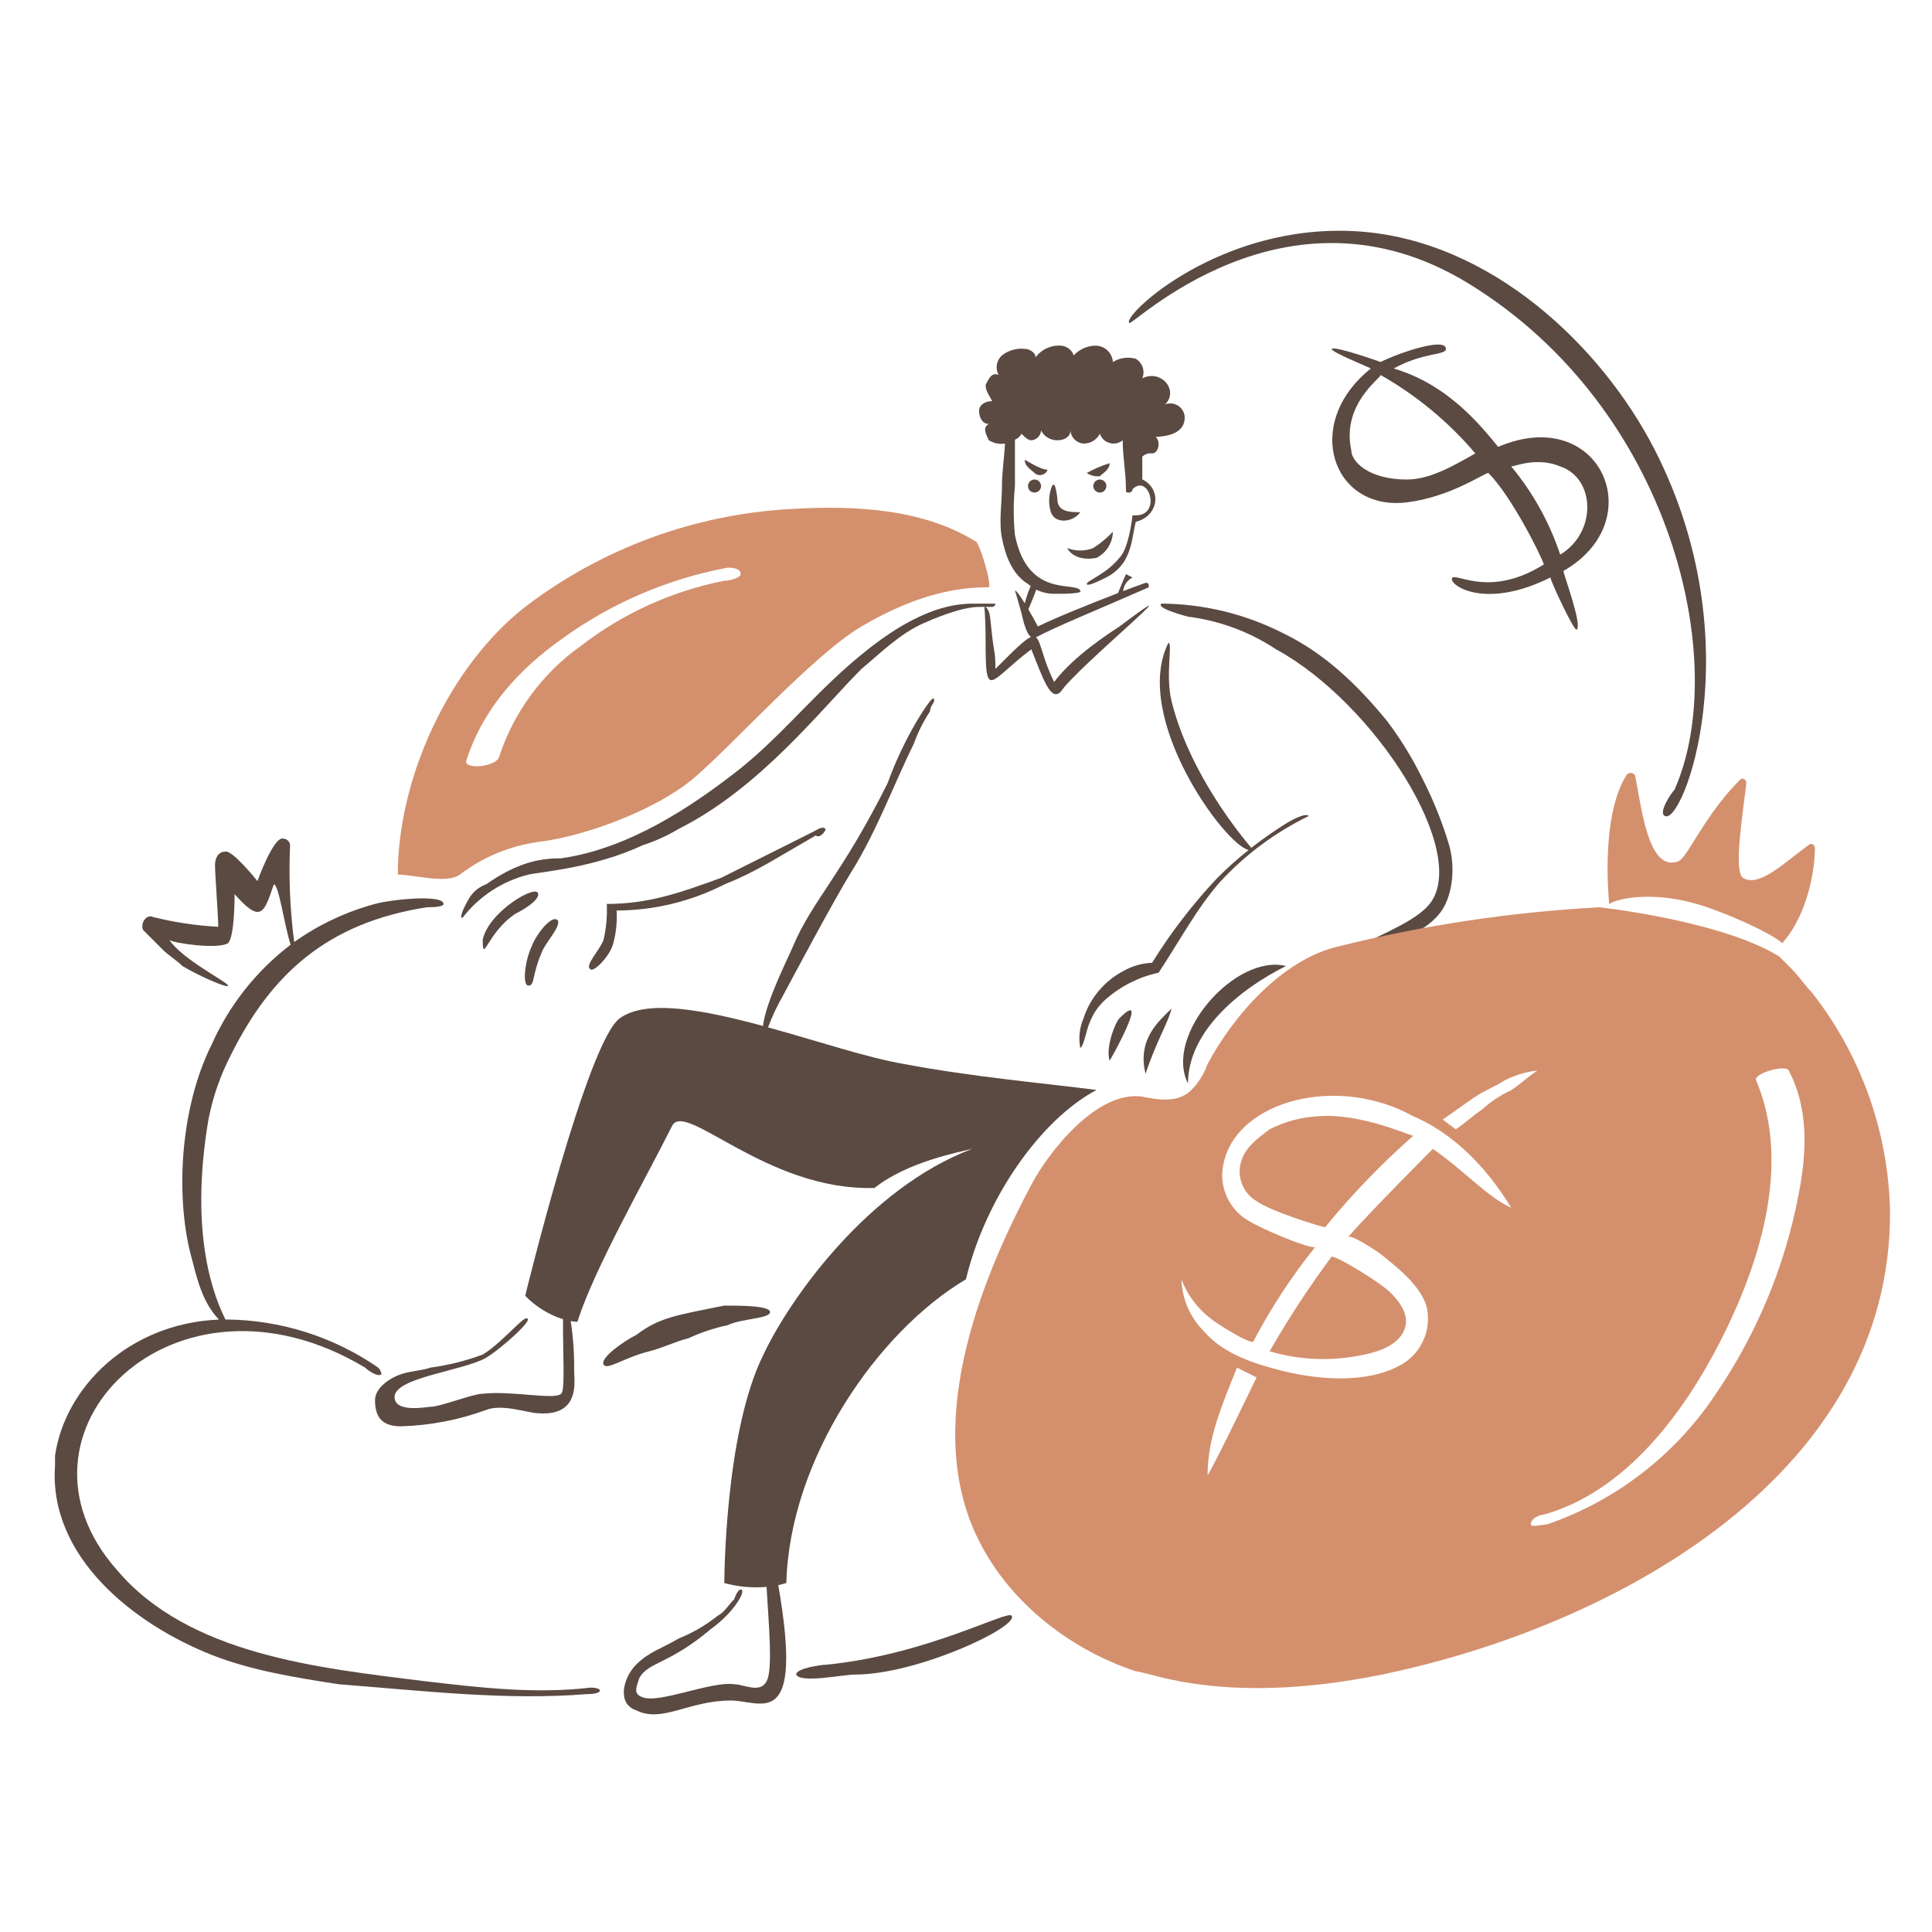
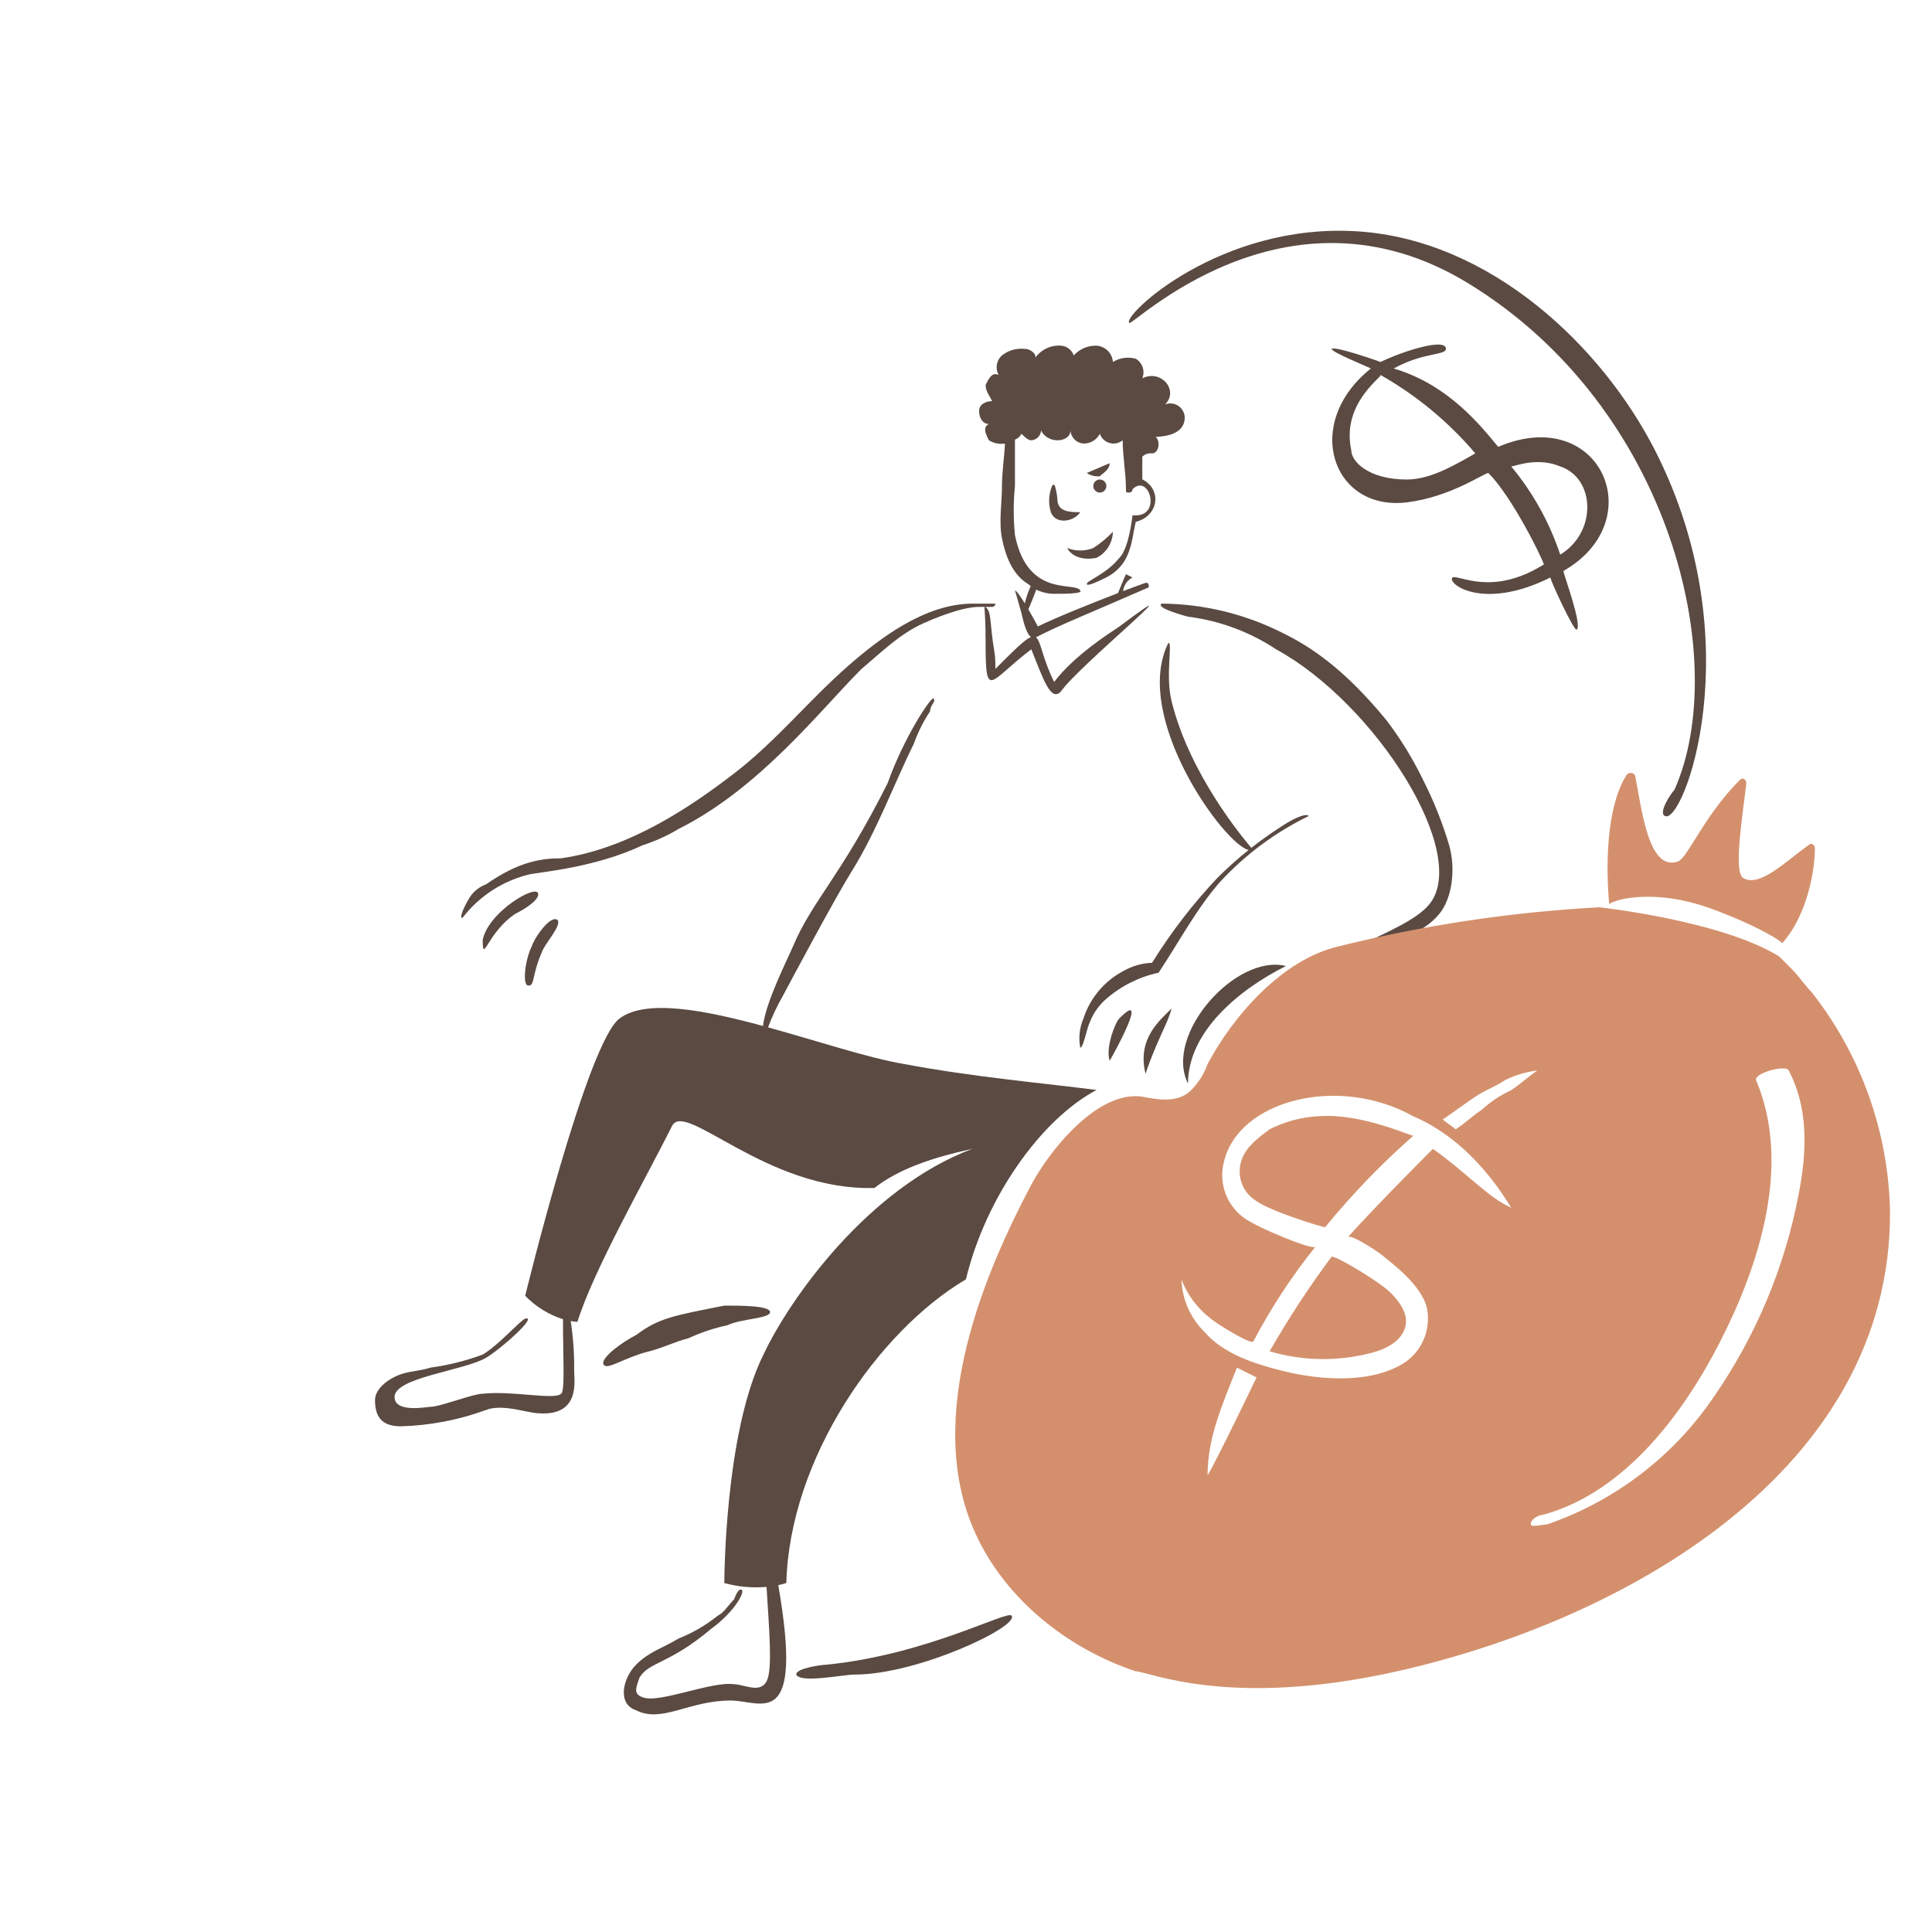
<svg xmlns="http://www.w3.org/2000/svg" viewBox="0 0 400 400" id="Support-Team-7--Streamline-Brooklyn" height="400" width="400">
  <desc>
    Support Team 7 Streamline Illustration: https://streamlinehq.com
  </desc>
  <g>
    <path d="M 95.886 189.864 C 95.21 190.54 95.21 189.188 97.238 185.808 C 98.037 184.56 99.225 183.61 100.618 183.104 C 107.378 178.372 112.11 177.704 116.166 177.704 C 130.366 175.676 143.206 166.888 151.994 160.128 C 160.782 153.368 167.37 145.062 175.654 137.82 C 181.842 132.42 191.368 124.976 201.344 124.976 L 206.076 124.976 C 206.084 125.353 205.776 125.66 205.4 125.652 L 202.696 125.652 C 198.91 125.652 192.774 128.33 191.204 129.032 C 186.228 131.256 182.416 135.116 178.36 138.496 C 169.938 146.91 157.334 163.196 140.51 171.612 C 138.166 173.016 135.672 174.15 133.074 174.992 C 122.934 179.724 112.132 180.466 109.414 181.076 C 104.05 182.414 99.288 185.508 95.886 189.864 Z" stroke-width="2" style="stroke-width: 2; fill: rgb(90, 74, 66);" />
    <path d="M 240.552 124.968 C 249.246 125.043 257.806 127.126 265.564 131.052 C 274.288 135.252 281.114 141.868 287.198 149.304 C 290.067 153.108 292.557 157.184 294.634 161.472 C 296.838 165.807 298.645 170.332 300.034 174.992 C 301.386 179.724 300.744 185.836 298.006 189.192 C 294.666 193.282 287.866 195.954 281.106 195.954 C 286.506 193.248 293.274 190.554 295.978 187.164 C 304.378 176.668 284.738 145.634 264.204 134.436 C 258.723 130.804 252.476 128.49 245.952 127.676 C 238.524 125.644 240.552 124.968 240.552 124.968 Z" stroke-width="2" style="stroke-width: 2; fill: rgb(90, 74, 66);" />
    <path d="M 218.408 100.586 C 218.674 101.483 218.846 102.406 218.92 103.338 C 218.92 106.042 221.624 106.042 223.652 106.042 C 222.3 108.072 218.534 108.656 217.568 106.042 C 217.018 104.245 217.109 102.312 217.826 100.574 C 217.898 100.352 218.184 100.291 218.341 100.465 C 218.372 100.499 218.395 100.541 218.408 100.586 Z" stroke-width="2" style="stroke-width: 2; fill: rgb(90, 74, 66);" />
-     <path d="M 216.892 97.25 C 216.492 98.379 215.071 98.734 214.188 97.926 C 213.512 97.25 212.16 96.574 212.16 95.222 C 212.436 95.222 215.286 97.25 216.892 97.25 Z" stroke-width="2" style="stroke-width: 2; fill: rgb(90, 74, 66);" />
-     <path d="M 229.736 95.898 C 229.736 97.25 228.384 97.926 227.708 98.602 C 226.755 98.703 225.797 98.463 225.004 97.926 C 226.505 97.086 228.092 96.407 229.736 95.898 Z" stroke-width="2" style="stroke-width: 2; fill: rgb(90, 74, 66);" />
+     <path d="M 229.736 95.898 C 229.736 97.25 228.384 97.926 227.708 98.602 C 226.755 98.703 225.797 98.463 225.004 97.926 Z" stroke-width="2" style="stroke-width: 2; fill: rgb(90, 74, 66);" />
    <path d="M 230.412 110.094 C 230.367 112.38 229.068 114.455 227.032 115.494 C 223.652 116.168 221.632 114.816 220.948 113.464 C 222.682 114.15 224.613 114.15 226.348 113.464 C 227.835 112.511 229.199 111.379 230.412 110.094 Z" stroke-width="2" style="stroke-width: 2; fill: rgb(90, 74, 66);" />
-     <path d="M 214.188 99.278 C 215.228 99.278 215.879 100.405 215.358 101.306 C 214.838 102.208 213.537 102.208 213.017 101.306 C 212.898 101.101 212.836 100.868 212.836 100.63 C 212.836 99.884 213.441 99.278 214.188 99.278 Z" stroke-width="2" style="stroke-width: 2; fill: rgb(90, 74, 66);" />
    <path d="M 226.356 100.63 C 226.356 101.671 227.482 102.322 228.384 101.801 C 228.802 101.56 229.06 101.113 229.06 100.63 C 229.06 99.59 227.933 98.939 227.032 99.46 C 226.613 99.701 226.356 100.147 226.356 100.63 Z" stroke-width="2" style="stroke-width: 2; fill: rgb(90, 74, 66);" />
    <path d="M 111.434 185.132 C 111.434 186.638 108.01 188.532 106.702 189.188 C 100.858 193.084 99.942 199.788 99.942 194.588 C 101.12 188.702 111.434 182.748 111.434 185.132 Z" stroke-width="2" style="stroke-width: 2; fill: rgb(90, 74, 66);" />
    <path d="M 115.49 190.54 C 116.166 191.892 112.786 195.272 112.11 197.302 C 110.082 202.034 110.758 204.06 109.406 204.06 C 108.054 204.06 108.73 198.66 110.082 195.95 C 110.758 193.92 114.138 189.186 115.49 190.54 Z" stroke-width="2" style="stroke-width: 2; fill: rgb(90, 74, 66);" />
-     <path d="M 170.922 171.612 C 170.246 170.936 169.152 171.838 168.218 172.288 C 166.874 172.936 174.032 169.382 149.29 181.752 C 140.842 184.824 134.29 187.152 125.63 187.152 C 125.747 189.65 125.52 192.153 124.954 194.588 C 124.278 196.616 120.898 199.988 122.25 200.674 C 122.926 201.348 126.306 197.97 126.982 195.274 C 127.575 193.073 127.804 190.79 127.658 188.514 C 135.414 188.491 143.057 186.641 149.966 183.114 C 156.518 180.494 160.054 178.05 168.894 172.974 C 169.57 173.64 170.922 172.288 170.922 171.612 Z" stroke-width="2" style="stroke-width: 2; fill: rgb(90, 74, 66);" />
    <path d="M 187.148 220.286 C 179.872 219.072 169.338 215.552 159.014 212.706 C 159.87 210.419 160.913 208.206 162.134 206.09 C 164.038 202.516 172.95 185.808 176.334 180.4 C 181.534 172.09 185.334 161.736 189.178 154.036 C 190.026 151.654 191.161 149.384 192.558 147.276 C 192.558 145.924 193.91 145.248 193.234 144.572 C 192.558 144.572 187.15 152.684 183.77 162.148 C 174.218 181.25 168.15 186.506 164.17 195.948 C 162.98 198.768 158.57 207.348 157.97 212.418 C 145.638 209.07 133.77 206.832 128.338 210.818 C 121.578 215.55 108.738 268.278 108.738 268.278 C 110.906 270.518 113.597 272.186 116.568 273.132 C 116.522 280.196 117.04 288.132 116.168 288.558 C 114.816 289.912 106.028 287.882 99.944 288.558 C 97.916 288.558 91.156 291.264 89.126 291.264 C 88.45 291.264 81.69 292.616 81.69 289.234 C 81.69 285.178 95.89 283.834 100.62 281.122 C 104 279.094 111.436 272.336 108.732 273.01 C 107.38 273.686 103.332 278.42 99.944 280.446 C 96.448 281.744 92.82 282.651 89.126 283.15 C 87.098 283.828 85.07 283.828 83.042 284.502 C 81.014 285.176 77.642 287.208 77.642 289.902 C 77.642 293.958 79.67 295.302 83.042 295.302 C 89.045 295.13 94.981 293.988 100.62 291.922 C 104 290.568 109.408 292.598 111.436 292.598 C 120.224 293.272 118.872 285.836 118.872 283.81 C 118.916 280.364 118.679 276.919 118.164 273.51 C 118.62 273.6 119.083 273.653 119.548 273.668 C 122.928 262.852 133.748 243.924 139.148 233.108 C 141.852 227.708 158.748 246.628 181.062 245.952 C 187.822 240.552 198.638 238.516 201.342 237.84 C 179.71 245.952 163.484 268.936 158.076 280.428 C 149.964 296.654 149.964 327.75 149.964 327.75 C 152.807 328.536 155.767 328.807 158.706 328.55 C 159.19 336.768 160.01 345.512 158.752 348.026 C 157.4 350.73 154.02 348.702 151.992 348.702 C 147.26 348.026 136.444 352.758 133.064 351.406 C 131.036 350.73 131.712 349.378 132.388 347.35 C 134.416 343.97 138.472 344.646 147.26 337.21 C 151.992 333.83 154.696 329.098 153.344 329.098 C 152.668 329.098 151.992 331.126 151.992 331.126 C 150.64 332.478 149.964 333.83 148.612 334.506 C 146.155 336.475 143.422 338.069 140.5 339.238 C 137.12 341.266 134.416 341.942 131.712 344.638 C 129.008 347.334 127.656 352.75 131.712 354.102 C 137.112 356.806 142.528 352.074 151.312 352.074 C 157.594 352.074 166.484 358.856 161.13 328.186 C 161.697 328.074 162.256 327.925 162.804 327.738 C 163.48 302.05 181.734 275.684 199.986 264.868 C 204.042 247.968 215.534 231.744 227.026 225.668 C 216.892 224.342 201.344 222.986 187.148 220.286 Z" stroke-width="2" style="stroke-width: 2; fill: rgb(90, 74, 66);" />
    <path d="M 124.954 282.478 C 124.278 281.126 129.01 277.746 131.714 276.394 C 136.494 272.81 139.566 272.394 149.966 270.31 C 153.346 270.31 159.43 270.31 159.43 271.662 C 159.43 273.014 153.346 273.014 150.642 274.366 C 147.845 274.961 145.124 275.868 142.53 277.07 C 139.826 277.746 137.13 279.098 134.418 279.774 C 129.01 281.126 125.63 283.83 124.954 282.478 Z" stroke-width="2" style="stroke-width: 2; fill: rgb(90, 74, 66);" />
    <path d="M 164.838 346.7 C 164.838 345.348 170.238 344.672 170.922 344.672 C 191.88 342.644 208.78 333.18 209.456 334.532 C 210.966 336.796 189.992 346.7 177.006 346.7 C 174.46 346.7 165.774 348.57 164.838 346.7 Z" stroke-width="2" style="stroke-width: 2; fill: rgb(90, 74, 66);" />
-     <path d="M 122.25 349.404 C 110.758 350.756 99.266 349.404 87.772 348.052 C 66.14 345.348 39.1 342.652 24.228 325.068 C -0.994 296.692 35.98 259.386 75.604 283.154 C 76.28 283.832 78.308 285.182 78.984 284.506 C 78.912 283.994 78.675 283.519 78.308 283.154 C 69.006 276.721 57.979 273.246 46.67 273.186 C 44.67 269.112 39.004 256.362 43.156 231.774 C 44.073 227.063 45.667 222.509 47.888 218.254 C 56.116 201.798 67.664 191.03 88.448 187.834 C 89.124 187.834 91.83 187.834 91.83 187.156 C 91.83 185.128 81.05 186.194 77.63 187.156 C 71.633 188.772 65.972 191.441 60.91 195.038 C 60.041 188.392 59.756 181.683 60.056 174.986 C 60.006 174.261 59.429 173.684 58.704 173.634 C 56.676 172.958 53.304 182.422 53.304 182.422 C 53.304 182.422 47.904 175.662 46.544 176.338 C 45.192 176.338 44.516 177.69 44.516 179.042 C 44.516 181.07 45.192 189.858 45.192 191.886 C 40.631 191.641 36.104 190.962 31.672 189.858 C 30.32 189.182 28.968 191.21 29.644 192.564 L 33.7 196.618 C 35.052 197.972 36.404 198.646 37.756 199.998 C 41.136 202.028 47.22 204.732 47.22 204.056 C 47.22 203.38 37.756 198.656 35.052 194.59 C 35.728 195.266 45.192 196.618 47.22 195.266 C 48.572 193.914 48.572 185.802 48.572 185.126 C 53.972 191.21 54.656 189.182 56.684 183.098 C 57.74 183.098 58.798 191.33 60.176 195.586 C 53.09 200.991 47.473 208.087 43.84 216.224 C 37.114 229.676 36.256 248.49 39.784 260.84 C 40.984 265.66 42.208 269.936 45.326 273.204 C 26.564 273.994 13.404 287.318 11.392 301.404 L 11.392 303.432 C 10.04 322.36 27.728 336.264 43.84 342.632 C 52.012 345.866 61.416 347.364 70.204 348.716 C 87.78 350.068 104.682 352.096 121.582 350.744 C 124.954 350.756 124.954 349.404 122.25 349.404 Z" stroke-width="2" style="stroke-width: 2; fill: rgb(90, 74, 66);" />
    <path d="M 233.792 66.83 C 232.338 65.376 252.592 46.054 281.114 47.902 C 308.676 49.688 331.682 71.76 342.63 93.194 C 363.042 133.154 348.308 171.34 344.658 168.908 C 343.306 168.232 346.01 164.176 346.686 163.508 C 358.418 137.108 346.086 84.48 304.098 58.726 C 266 35.348 233.792 68.292 233.792 66.83 Z" stroke-width="2" style="stroke-width: 2; fill: rgb(90, 74, 66);" />
    <path d="M 266.24 200.004 C 256.544 204.854 245.96 213.588 245.96 224.342 C 240.91 214.232 255.864 197.41 266.24 200.004 Z" stroke-width="2" style="stroke-width: 2; fill: rgb(90, 74, 66);" />
    <path d="M 237.172 222.314 C 235.352 215.03 240.198 211.176 242.572 208.794 C 241.834 211.786 239.424 215.56 237.172 222.314 Z" stroke-width="2" style="stroke-width: 2; fill: rgb(90, 74, 66);" />
    <path d="M 229.736 219.61 C 228.854 216.962 230.864 211.722 231.764 210.822 C 238.182 204.402 230.402 218.61 229.736 219.61 Z" stroke-width="2" style="stroke-width: 2; fill: rgb(90, 74, 66);" />
    <path d="M 265.566 170.936 C 264.45 171.668 262.074 173.176 259.07 175.536 C 257.328 173.466 246.336 160.372 242.58 145.254 C 241.224 139.788 242.844 133.086 241.904 133.086 C 234.242 148.42 253.564 174.988 258.516 175.974 C 256.253 177.781 254.093 179.712 252.044 181.758 C 246.96 187.15 242.43 193.039 238.524 199.336 C 236.436 199.416 234.399 200 232.586 201.036 C 228.66 203.101 225.696 206.618 224.328 210.836 C 223.507 212.753 223.272 214.87 223.652 216.92 C 224.328 216.92 225.004 212.864 225.68 211.52 C 226.406 209.692 227.566 208.068 229.06 206.788 C 232.151 204.104 235.872 202.247 239.876 201.388 C 243.932 195.304 247.918 187.806 252.72 182.46 C 257.917 176.865 264.106 172.281 270.974 168.94 C 270.298 168.232 267.462 169.694 265.566 170.936 Z" stroke-width="2" style="stroke-width: 2; fill: rgb(90, 74, 66);" />
    <path d="M 245.284 86.434 C 245.234 84.371 243.151 82.983 241.228 83.73 C 244.132 80.826 240.388 76.376 236.496 78.33 C 237.122 76.831 236.545 75.099 235.144 74.274 C 233.541 73.827 231.825 74.072 230.412 74.95 C 230.294 73.135 228.847 71.688 227.032 71.57 C 225.239 71.52 223.513 72.257 222.31 73.586 C 221.907 72.422 220.836 71.619 219.606 71.558 C 217.452 71.431 215.394 72.462 214.206 74.262 C 214.882 73.586 213.53 72.234 212.178 72.234 C 210.483 72.04 208.782 72.527 207.446 73.586 C 206.289 74.608 206.006 76.301 206.77 77.642 C 205.418 76.966 204.742 78.318 204.066 79.67 C 204.066 81.022 204.742 81.698 205.418 83.05 C 204.066 83.05 202.714 83.726 202.714 85.078 C 202.714 86.43 203.39 87.782 204.742 87.782 C 203.39 88.458 204.066 89.81 204.742 91.162 C 205.736 91.772 206.913 92.011 208.066 91.838 C 207.93 94.768 207.446 97.698 207.446 100.626 C 207.446 104.006 206.77 108.064 207.446 111.442 C 208.122 114.82 209.474 118.878 212.846 120.908 C 213.021 121.064 213.206 121.209 213.4 121.342 C 212.875 122.493 212.465 123.693 212.176 124.924 C 211.28 123.466 210.442 122.26 210.142 122.26 C 210.142 122.26 211.342 126.334 211.494 126.992 C 211.766 128.148 212.382 131.106 213.454 131.886 C 212.236 132.358 210.178 134.392 206.086 138.486 C 206.086 134.454 205.818 135.94 205.198 129.686 C 204.93 126.976 204.856 126.444 204.058 125.646 C 203.524 125.646 204.058 125.14 204.058 133.082 C 204.058 145.34 204.934 140.882 213.522 134.434 C 216.014 140.666 217.534 145.294 219.606 143.222 C 222.962 138.186 249.626 116.314 231.774 129.702 C 229.746 131.054 222.31 135.786 218.254 141.194 C 215.77 136.226 215.54 132.746 214.48 131.95 C 219.08 129.534 226.424 126.602 237.68 121.668 C 237.792 121.619 237.861 121.505 237.854 121.382 C 237.782 120.286 237.112 120.706 236.508 120.914 C 235.742 121.176 234.308 121.714 232.522 122.388 C 232.66 121.178 233.395 120.117 234.48 119.562 L 233.128 118.884 C 232.578 119.988 232.026 121.522 231.474 122.79 C 226.05 124.88 218.206 128.036 214.874 129.702 C 214.582 129.116 213.782 127.644 212.914 126.162 C 213.144 125.618 214.048 123.482 214.546 122.074 C 215.699 122.644 216.967 122.941 218.254 122.942 C 220.282 122.942 224.338 122.942 223.654 122.266 C 222.67 120.296 212.776 123.988 210.134 110.774 C 209.796 107.402 209.796 104.005 210.134 100.632 L 210.134 91.032 C 210.72 90.804 211.201 90.368 211.486 89.806 C 212.162 90.482 212.838 91.158 213.514 91.158 C 214.606 91.094 215.478 90.223 215.542 89.13 C 217.022 92.09 221.626 91.57 221.626 89.13 C 221.724 90.581 222.879 91.736 224.33 91.834 C 225.751 91.86 227.063 91.073 227.71 89.806 C 228.387 91.78 230.823 92.476 232.442 91.158 C 232.442 94.538 233.118 97.918 233.118 101.298 C 233.118 101.974 233.118 101.974 233.794 101.974 C 234.17 101.982 234.478 101.675 234.47 101.298 C 237.85 97.918 240.554 106.698 235.146 106.698 L 234.47 106.698 C 234.47 106.698 233.794 113.46 231.766 115.488 C 229.062 118.866 225.006 120.22 225.006 120.888 C 225.006 121.556 227.71 120.212 229.062 119.536 C 230.52 118.805 231.767 117.712 232.682 116.36 C 234.46 113.484 234.47 110.748 235.146 108.044 C 239.9 106.854 240.636 101.324 236.498 99.244 L 236.498 94.546 C 237.037 94.027 237.782 93.778 238.526 93.87 C 239.904 93.87 240.352 91.356 239.262 90.454 C 244.02 90.266 245.284 88.362 245.284 86.434 Z" stroke-width="2" style="stroke-width: 2; fill: rgb(90, 74, 66);" />
    <path d="M 310.182 92.518 C 306.802 88.462 300.042 79.674 288.55 76.294 C 294.634 72.914 299.366 73.59 299.366 72.238 C 299.366 69.748 289.766 72.986 285.846 74.942 C 285.846 74.942 276.382 71.562 275.706 72.238 C 275.706 72.914 282.466 75.618 283.818 76.294 C 269.544 87.712 275.87 105.878 291.254 104.01 C 300.3 102.914 307.27 97.926 308.154 97.926 C 312.886 102.658 318.97 114.826 319.646 116.856 C 308.83 123.616 302.07 118.884 300.718 119.56 C 299.494 120.784 306.964 126.576 320.998 119.56 C 320.998 120.236 325.73 130.376 326.398 130.376 C 327.75 129.7 323.694 118.884 323.694 118.208 C 342.014 107.744 331.246 83.49 310.182 92.518 Z M 291.254 99.278 C 283.376 99.278 279.762 95.572 279.762 93.194 C 277.734 83.73 285.846 78.322 285.846 77.646 C 293.279 81.865 299.913 87.356 305.446 93.87 C 300.71 96.574 295.986 99.278 291.254 99.278 Z M 323.026 114.826 C 320.809 108.165 317.37 101.976 312.886 96.574 C 313.562 96.574 318.286 94.546 323.026 96.574 C 330.338 99.012 330.664 110.246 323.026 114.826 Z" stroke-width="2" style="stroke-width: 2; fill: rgb(90, 74, 66);" />
    <path d="M 353.446 187.836 C 360.918 190.436 367.646 193.92 368.996 195.272 C 374.396 189.188 375.756 179.724 375.756 175.672 C 375.756 174.996 375.08 174.32 374.404 174.996 C 369.672 178.376 364.214 183.864 360.884 181.756 C 358.824 180.454 360.884 168.236 361.56 162.156 C 361.56 161.48 360.884 160.804 360.208 161.48 C 352.772 168.916 349.39 177.704 347.362 178.38 C 341.278 180.408 339.926 167.564 338.574 160.804 C 338.574 160.128 337.222 159.452 336.546 160.804 C 332.49 167.564 332.49 179.732 333.166 187.168 C 335.194 185.808 343.354 184.32 353.446 187.836 Z" stroke-width="2" style="stroke-width: 2; fill: rgb(212, 144, 109);" />
    <path d="M 273.002 231.102 C 269.468 231.278 266.012 232.2 262.86 233.806 C 260.156 235.834 257.398 237.852 256.776 241.242 C 256.231 244.185 257.581 247.154 260.156 248.678 C 262.86 250.706 273.678 254.078 274.356 254.078 C 279.91 247.279 286.015 240.948 292.608 235.15 C 291.93 235.158 281.79 230.426 273.002 231.102 Z" stroke-width="2" style="stroke-width: 2; fill: rgb(212, 144, 109);" />
    <path d="M 375.08 205.414 C 373.728 204.06 372.376 202.034 371.024 200.682 L 368.32 197.986 C 356.15 190.548 331.138 187.844 331.138 187.844 C 312.894 188.821 294.785 191.538 277.058 195.958 C 265.56 198.636 255.424 210.158 250.016 220.294 C 249.297 222.32 248.143 224.163 246.636 225.694 C 243.932 228.398 239.876 227.722 236.496 227.046 C 227.032 225.694 217.05 238.618 213.512 245.298 C 204.446 262.416 190.75 293.19 202.02 317.632 C 208.22 331.096 220.948 341.292 235.144 346.032 C 237.764 346.032 254.386 353.832 289.226 346.032 C 335.804 335.586 391.642 304.786 391.31 250.706 C 390.952 234.249 385.256 218.353 375.08 205.414 Z M 250.016 305.464 C 250.016 297.81 252.884 291.198 256.1 283.156 L 260.156 285.182 C 260.156 285.182 252.044 302.084 250.016 305.464 Z M 296.662 237.864 C 296.662 237.864 284.494 250.032 279.086 256.116 C 279.762 255.44 285.846 259.496 286.522 260.172 C 289.902 262.876 293.958 266.256 295.31 270.312 C 296.397 274.61 294.798 279.141 291.254 281.804 C 284.494 286.538 273.678 285.86 265.564 283.832 C 260.164 282.482 253.396 280.452 249.34 275.72 C 246.437 272.853 244.744 268.982 244.608 264.904 C 245.838 268.123 247.946 270.933 250.692 273.016 C 251.368 273.692 258.804 278.416 259.48 277.748 C 263.123 270.818 267.425 264.255 272.326 258.148 C 271.65 258.824 260.126 254.134 257.452 252.064 C 253.883 249.419 252.278 244.872 253.396 240.572 C 256.322 227.896 276.912 222.39 292.596 231.108 C 297.328 233.136 305.44 237.868 312.876 250.036 C 308.154 248.002 303.422 242.586 296.662 237.862 L 296.662 237.864 Z M 306.802 229.752 C 304.774 231.104 303.422 232.456 301.402 233.808 L 298.69 231.786 C 300.718 230.434 303.422 228.406 305.45 227.054 C 307.478 225.702 309.506 225.026 311.534 223.674 C 313.648 222.6 315.937 221.913 318.294 221.646 C 316.266 222.998 314.914 224.35 312.894 225.702 C 310.665 226.727 308.61 228.093 306.802 229.75 L 306.802 229.752 Z M 372.376 247.328 C 369.513 262.375 363.525 276.653 354.8 289.24 C 346.456 301.522 334.36 310.772 320.322 315.606 C 319.646 315.606 316.942 316.282 316.942 315.606 C 316.942 314.254 318.97 313.578 319.646 313.578 C 336.546 308.846 348.586 292.556 356.152 277.748 C 364.128 262.132 371.024 241.244 363.588 223.668 C 362.912 222.316 369.648 220.3 370.348 221.64 C 374.27 229.144 374.256 237.832 372.376 247.326 L 372.376 247.328 Z" stroke-width="2" style="stroke-width: 2; fill: rgb(212, 144, 109);" />
    <path d="M 262.86 279.774 C 269.229 281.661 275.975 281.894 282.46 280.45 C 285.84 279.774 289.22 278.422 290.572 275.718 C 291.924 273.014 290.572 270.318 287.868 267.606 C 285.84 265.578 277.052 260.17 275.7 260.17 C 271.033 266.443 266.745 272.99 262.86 279.774 Z" stroke-width="2" style="stroke-width: 2; fill: rgb(212, 144, 109);" />
-     <path d="M 202.02 112.124 C 191.204 105.362 177.002 104.596 164.162 105.362 C 144.06 106.37 124.735 113.441 108.73 125.644 C 93.182 137.812 82.364 160.796 82.364 181.076 C 85.744 181.076 92.482 183.076 95.21 181.076 C 99.948 177.468 105.535 175.14 111.434 174.316 C 121.588 173.076 135.77 167.556 143.206 161.472 C 150.642 155.388 168.172 135.704 178.36 129.7 C 191.144 122.164 199.992 121.588 204.724 121.588 C 205.4 120.912 202.696 112.124 202.02 112.124 Z M 149.966 120.236 C 139.134 122.369 128.95 126.998 120.222 133.756 C 112.275 139.413 106.352 147.469 103.322 156.74 C 102.69 158.782 95.904 159.45 96.562 157.416 C 100.044 146.632 107.46 138.606 116.162 132.404 C 126.4 124.937 138.18 119.855 150.638 117.532 C 151.314 117.532 153.342 117.532 153.342 118.884 C 153.346 119.56 151.31 120.236 149.966 120.236 Z" stroke-width="2" style="stroke-width: 2; fill: rgb(212, 144, 109);" />
  </g>
</svg>